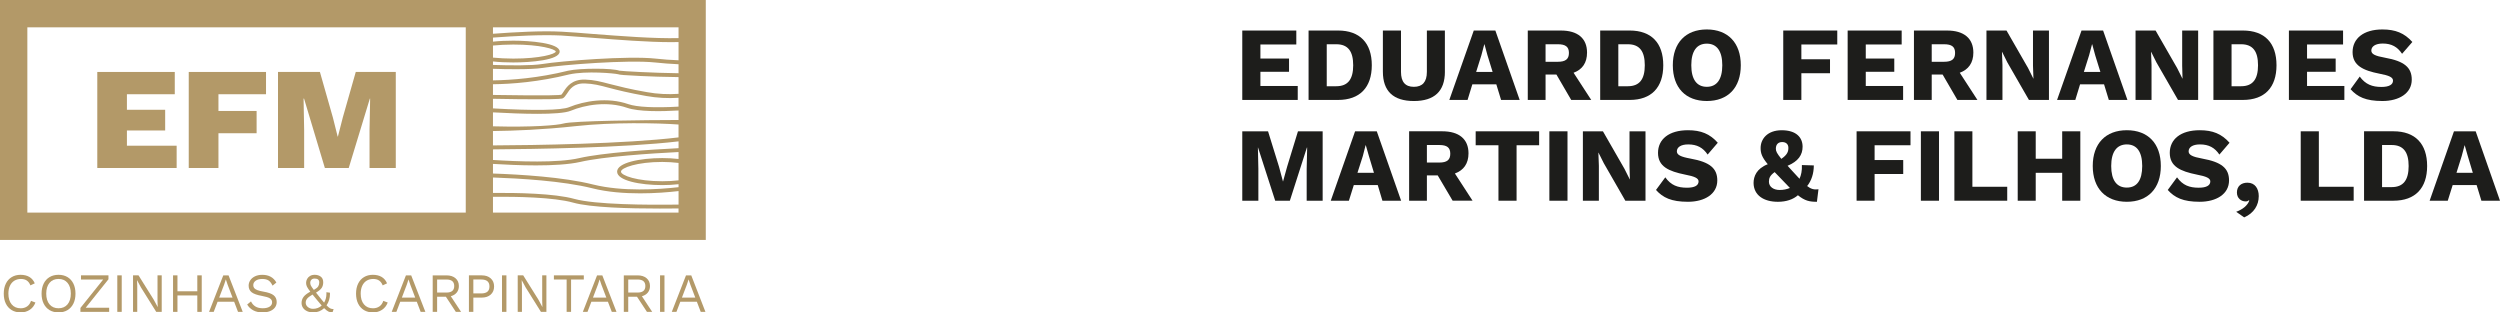
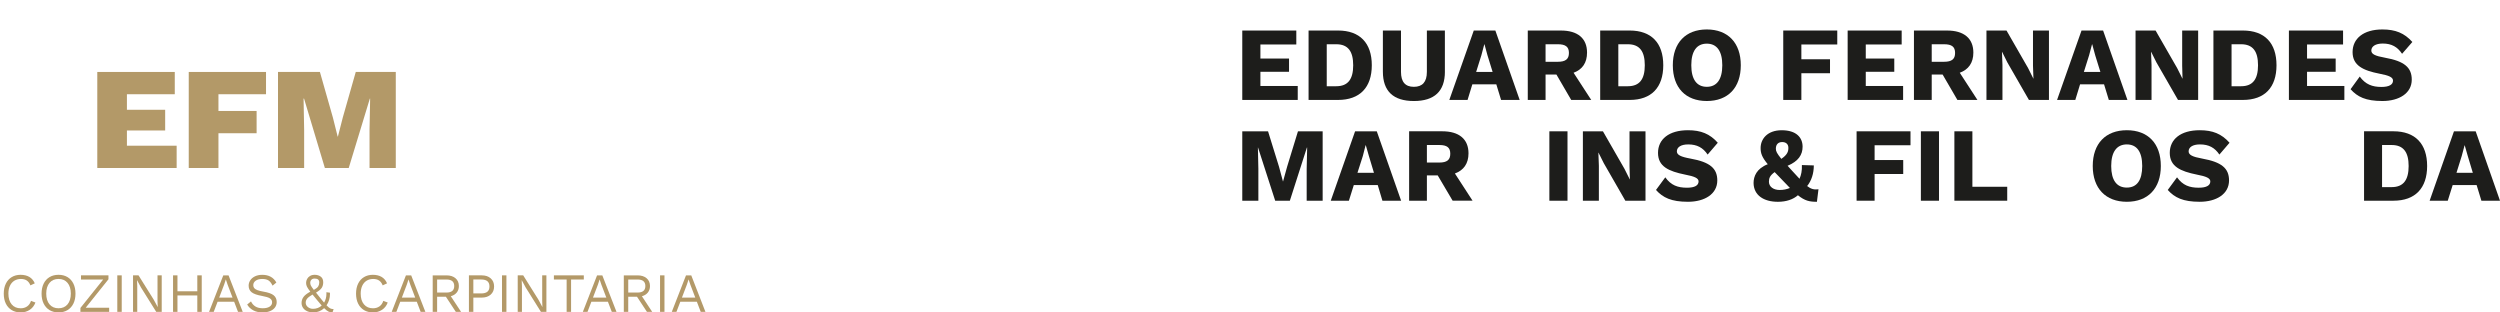
<svg xmlns="http://www.w3.org/2000/svg" id="Layer_1" width="1593.97" height="199.2" viewBox="0 0 1593.97 199.2">
  <defs>
    <style>.cls-1{fill:#1d1d1b;}.cls-2{fill:#b39968;}</style>
  </defs>
  <polygon class="cls-2" points="112.63 92.9 80.92 92.9 80.92 83.19 105.31 83.19 105.31 69.99 80.92 69.99 80.92 60.08 111.43 60.08 111.43 45.88 62.03 45.88 62.03 107.11 112.63 107.11 112.63 92.9" />
  <polygon class="cls-2" points="139.28 84.95 163.61 84.95 163.61 70.75 139.28 70.75 139.28 60.08 169.61 60.08 169.61 45.88 120.34 45.88 120.34 107.11 139.28 107.11 139.28 84.95" />
  <polygon class="cls-2" points="193.92 82.62 193.55 62.86 193.86 62.86 207.13 107.1 222.35 107.1 235.81 62.86 236 62.86 235.61 82.62 235.61 107.1 252.35 107.1 252.35 45.88 226.83 45.88 218.56 74.92 215.46 87.04 215.28 87.04 212.24 74.92 203.97 45.88 177.25 45.88 177.25 107.1 193.92 107.1 193.92 82.62" />
-   <path class="cls-2" d="M432.63,24.3c-15.6.38-37.14-1.32-54.58-2.65-7.89-.63-14.72-1.2-20.03-1.45-12.63-.69-30.19.32-43.71,1.33v-4.1h118.32v6.88ZM432.63,38.43c-4.93-.19-9.86-.5-14.72-1.07-17.37-1.89-60.2,1.51-72.26,3.47-6.63,1.07-20.15.94-31.33.57v-2.21c3.98.44,8.4.63,12.95.63,10.99,0,29.56-1.45,29.56-6.95s-19.33-6.94-29.56-6.94c-4.55,0-8.91.19-12.95.63v-2.59c13.46-1.01,31.01-1.96,43.59-1.32,5.24.32,12.06.82,19.96,1.45,15.85,1.26,35.12,2.78,50.28,2.78,1.51,0,3.02-.07,4.48-.07v11.61ZM432.63,46.7c-15.67-.19-36.26-1.32-37.59-1.64v.06c-4.35-1.77-25.26-1.71-32.72-.06-19.07,4.74-36.19,6-48.01,6.19v-7.39c4.68.19,9.73.26,14.6.26,6.82,0,13.14-.2,17.11-.82,11.94-1.96,54.45-5.3,71.64-3.47,4.92.57,9.98.88,14.97,1.13v5.74ZM432.63,59.83c-6.76.44-13.46.13-20.09-1.07-11.36-1.96-18.19-3.79-23.69-5.18-6.06-1.58-10.04-2.65-15.79-2.84-8.47-.26-11.81,4.73-13.77,7.77-.57.81-1.13,1.76-1.46,1.89-.57.2-5.62.76-43.52.13v-6.82c11.94-.13,29.31-1.45,48.57-6.25,10.93-2.4,29-.7,31.21-.13.94.38,3.91.63,14.47,1.13,5.3.26,15.22.63,24.07.7v10.67ZM432.63,67.98c-15.22.88-26.53.31-32.03-1.58-13.2-4.61-28.11-2.02-37.65,1.89-4.93,2.08-22.6,2.33-48.64.82v-6.13c12.45.26,21.35.32,27.8.32,15.47,0,16.35-.44,16.73-.63,1.01-.51,1.64-1.52,2.53-2.78,1.89-2.97,4.42-6.94,11.56-6.69,5.5.19,9.42,1.2,15.29,2.78,5.55,1.45,12.43,3.22,23.87,5.24,6.76,1.2,13.65,1.58,20.53,1.13v5.62ZM432.63,76.5c-21.35.06-67.21.44-73.46,2.27-3.67,1.07-19.58,2.46-44.86,1.77v-8.9c9.35.51,19.46.94,28.3.94,9.66,0,17.75-.5,21.29-1.96,9.1-3.78,23.31-6.25,35.88-1.89,7.32,2.52,21.53,2.4,32.85,1.71v6.06ZM432.63,87.6c-34.49,4.16-92.16,4.99-118.32,5.11v-9.16c13.84-.19,31.65-.82,52.93-3.15,23.31-2.53,51.42-2.02,65.38-1.01v8.2ZM432.63,94.48c-17.88.88-48.27,2.9-63.23,6.31-13.77,3.22-39.35,2.21-55.08,1.2v-6.75c26.15-.19,83.63-1.01,118.32-5.11v4.35ZM432.63,101.36c-3.35-.38-6.76-.57-10.36-.57-14.28,0-28.81,2.97-28.81,8.65s14.53,8.58,28.81,8.58c3.6,0,7.01-.19,10.36-.57v1.9c-12.89,1.45-35.63,2.97-54.46-1.7-19-4.8-47.12-6.44-63.86-7.01v-6.13c7.65.45,17.56.95,27.42.95,10.54,0,20.96-.57,28.23-2.21,14.79-3.41,44.85-5.43,62.67-6.31v4.41ZM432.63,114.99c-3.29.38-6.76.57-10.36.57-16.05,0-26.34-3.66-26.34-6.12s10.3-6.19,26.34-6.19c3.6,0,7.07.25,10.36.63v11.11ZM432.63,130.46c-19.84.25-53.12.06-66.51-3.66-12.7-3.53-36.83-3.91-51.8-3.79v-9.84c16.62.57,44.47,2.15,63.3,6.88,9.73,2.46,20.53,3.23,30.51,3.23,9.47,0,18.12-.7,24.51-1.45v8.64ZM432.63,135.57h-118.32v-10.1c14.85-.13,38.72.25,51.1,3.72,11.25,3.16,35.82,3.79,55.27,3.79,4.29,0,8.33,0,11.94-.07v2.66ZM296.95,135.57H17.44V17.42h279.52v118.16ZM314.32,29.03c4.04-.38,8.4-.63,12.95-.63,17.18,0,26.78,2.9,27.1,4.48-.32,1.58-9.92,4.48-27.1,4.48-4.55,0-8.97-.25-12.95-.63v-7.7ZM0,152.99h450V0H0v152.99Z" />
  <path class="cls-2" d="M18.99,197.52c-1.67,1.12-3.6,1.67-5.79,1.67s-4.09-.49-5.72-1.46c-1.62-.98-2.87-2.36-3.76-4.16-.88-1.8-1.32-3.92-1.32-6.37s.44-4.54,1.32-6.35c.88-1.81,2.14-3.21,3.76-4.18,1.63-.98,3.51-1.46,5.65-1.46s4.11.46,5.63,1.38c1.52.92,2.65,2.27,3.41,4.06l-2.79,1.3c-.52-1.36-1.27-2.38-2.26-3.07-.99-.68-2.25-1.02-3.78-1.02s-3,.37-4.2,1.11c-1.2.74-2.13,1.82-2.8,3.23-.66,1.41-.99,3.08-.99,5.01,0,2.91.7,5.2,2.1,6.86,1.4,1.66,3.32,2.49,5.74,2.49,1.58,0,2.94-.4,4.1-1.2,1.15-.8,1.98-1.98,2.47-3.53l2.82,1.05c-.73,1.98-1.93,3.53-3.6,4.64" />
  <path class="cls-2" d="M43.04,176.67c1.63.98,2.87,2.37,3.76,4.16.88,1.8,1.33,3.92,1.33,6.37s-.44,4.56-1.33,6.37c-.88,1.79-2.13,3.18-3.76,4.16-1.63.98-3.53,1.46-5.72,1.46s-4.09-.49-5.72-1.46c-1.63-.98-2.88-2.37-3.76-4.16-.88-1.8-1.33-3.93-1.33-6.37s.45-4.57,1.33-6.37c.88-1.8,2.13-3.18,3.76-4.16,1.62-.97,3.53-1.46,5.72-1.46s4.09.49,5.72,1.46M31.58,180.34c-1.4,1.66-2.1,3.95-2.1,6.86s.7,5.2,2.1,6.86c1.4,1.66,3.31,2.49,5.73,2.49s4.34-.83,5.74-2.49c1.4-1.66,2.1-3.95,2.1-6.86s-.7-5.21-2.1-6.86c-1.4-1.66-3.31-2.49-5.74-2.49s-4.33.83-5.73,2.49" />
  <polygon class="cls-2" points="69.6 196.2 69.6 198.84 51.28 198.84 51.28 196.34 65.79 178.21 51.64 178.21 51.64 175.56 69.15 175.56 69.15 178.07 54.64 196.2 69.6 196.2" />
  <rect class="cls-2" x="74.79" y="175.56" width="2.82" height="23.28" />
  <polygon class="cls-2" points="103.11 198.84 99.61 198.84 89.87 183.25 87.4 178.67 87.36 178.67 87.51 182.41 87.51 198.84 84.82 198.84 84.82 175.56 88.32 175.56 98.02 191.08 100.53 195.74 100.57 195.74 100.43 192 100.43 175.56 103.11 175.56 103.11 198.84" />
  <polygon class="cls-2" points="128.62 175.56 128.62 198.85 125.8 198.85 125.8 188.37 113.15 188.37 113.15 198.85 110.33 198.85 110.33 175.56 113.15 175.56 113.15 185.72 125.8 185.72 125.8 175.56 128.62 175.56" />
  <path class="cls-2" d="M149.29,192.39h-10.56l-2.47,6.46h-2.97l9.07-23.28h3.36l9.04,23.28h-3l-2.47-6.46ZM148.26,189.74l-3.14-8.25-1.09-3.25h-.07l-1.02,3.14-3.18,8.36h8.51Z" />
  <path class="cls-2" d="M176.2,180.15l-2.43,1.98c-.71-1.55-1.55-2.65-2.53-3.3-.98-.65-2.31-.97-4.01-.97-1.79,0-3.19.37-4.22,1.12-1.02.74-1.53,1.68-1.53,2.83,0,.76.2,1.38.6,1.87.4.49,1.07.92,2,1.29.93.36,2.21.69,3.87.97,3.08.52,5.26,1.29,6.54,2.33,1.28,1.03,1.93,2.47,1.93,4.3,0,1.32-.37,2.47-1.11,3.47-.74,1-1.8,1.78-3.16,2.33-1.37.55-2.94.83-4.73.83-2.35,0-4.36-.46-6.02-1.38-1.66-.92-2.93-2.14-3.8-3.67l2.44-1.98c.63,1.39,1.57,2.46,2.8,3.23,1.24.76,2.79,1.14,4.65,1.14s3.29-.33,4.37-1c1.09-.67,1.63-1.62,1.63-2.84,0-1.04-.47-1.86-1.41-2.47-.94-.61-2.61-1.12-5.01-1.55-3.11-.54-5.3-1.32-6.6-2.32-1.29-1.01-1.94-2.43-1.94-4.23,0-1.25.35-2.4,1.07-3.46.7-1.06,1.72-1.9,3.03-2.52,1.32-.62,2.85-.93,4.59-.93,4.17,0,7.17,1.65,9,4.94" />
  <path class="cls-2" d="M210.5,196.6c.62.32,1.36.48,2.21.48l-.71,2.12c-.94,0-1.79-.18-2.54-.53-.75-.35-1.69-1.08-2.79-2.19-.92.87-1.97,1.54-3.14,2.01s-2.46.71-3.85.71-2.72-.26-3.85-.78c-1.13-.52-2.01-1.24-2.63-2.15-.62-.92-.93-1.95-.93-3.1,0-1.46.43-2.76,1.29-3.9.86-1.14,2.29-2.24,4.29-3.3-1.01-1.32-1.72-2.36-2.11-3.14-.39-.78-.58-1.6-.58-2.47s.21-1.7.64-2.49c.42-.79,1.05-1.43,1.87-1.92.82-.5,1.81-.74,2.97-.74,1.53,0,2.82.4,3.87,1.18,1.05.79,1.57,1.99,1.57,3.62,0,1.34-.31,2.5-.93,3.49-.63.99-1.85,2.01-3.66,3.07.4.54,1.18,1.52,2.33,2.93l1.27,1.59,1.55,1.87c.99-1.62,1.49-3.52,1.49-5.68,0-.42-.01-.74-.04-.95l2.26.28.04.85c0,1.32-.19,2.59-.56,3.82-.38,1.24-.92,2.37-1.63,3.41.92.96,1.69,1.61,2.31,1.92M202.57,196.38c.94-.36,1.79-.87,2.54-1.56-.8-.87-1.87-2.14-3.21-3.81l-2.62-3.21c-1.72.99-2.87,1.86-3.47,2.63-.6.77-.9,1.61-.9,2.52,0,1.13.46,2.07,1.38,2.82.92.75,2.01,1.13,3.28,1.13,1.06,0,2.06-.18,3-.53M198.53,178.38c-.48.52-.72,1.16-.72,1.94,0,.61.14,1.21.42,1.78.28.58.91,1.49,1.87,2.73,1.43-.78,2.37-1.52,2.8-2.26.44-.73.66-1.56.66-2.5,0-1.65-.99-2.47-2.97-2.47-.89,0-1.58.26-2.07.78" />
  <path class="cls-2" d="M243.6,197.52c-1.67,1.12-3.6,1.67-5.79,1.67s-4.1-.49-5.72-1.46c-1.62-.98-2.88-2.36-3.76-4.16-.88-1.8-1.32-3.92-1.32-6.37s.44-4.54,1.32-6.35c.88-1.81,2.13-3.21,3.76-4.18,1.62-.98,3.51-1.46,5.65-1.46s4.12.46,5.63,1.38c1.52.92,2.66,2.27,3.41,4.06l-2.79,1.3c-.52-1.36-1.27-2.38-2.26-3.07-.99-.68-2.25-1.02-3.78-1.02s-3,.37-4.2,1.11c-1.2.74-2.13,1.82-2.79,3.23-.66,1.41-.99,3.08-.99,5.01,0,2.91.7,5.2,2.1,6.86,1.4,1.66,3.31,2.49,5.74,2.49,1.58,0,2.94-.4,4.1-1.2,1.15-.8,1.98-1.98,2.47-3.53l2.82,1.05c-.73,1.98-1.93,3.53-3.6,4.64" />
  <path class="cls-2" d="M265.75,192.39h-10.56l-2.47,6.46h-2.97l9.07-23.28h3.35l9.04,23.28h-3l-2.47-6.46ZM264.73,189.74l-3.14-8.25-1.09-3.25h-.07l-1.02,3.14-3.18,8.36h8.51Z" />
  <path class="cls-2" d="M284.28,189.18h-5.58v9.67h-2.82v-23.28h8.82c2.38,0,4.28.61,5.72,1.83,1.43,1.22,2.15,2.88,2.15,4.97,0,1.65-.45,3.03-1.37,4.16-.92,1.13-2.18,1.91-3.78,2.33l6.56,9.98h-3.35l-6.35-9.67ZM278.7,186.53h5.96c3.3,0,4.95-1.38,4.95-4.16s-1.65-4.16-4.95-4.16h-5.96v8.32Z" />
  <path class="cls-2" d="M312.88,177.48c1.44,1.28,2.15,3,2.15,5.17s-.72,3.89-2.15,5.17c-1.43,1.28-3.33,1.92-5.68,1.92h-5.4v9.1h-2.82v-23.28h8.22c2.35,0,4.25.64,5.68,1.92M310.78,185.98c.87-.74,1.29-1.85,1.29-3.33s-.42-2.59-1.29-3.34c-.86-.74-2.2-1.11-4-1.11h-4.98v8.89h4.98c1.81,0,3.14-.37,4-1.11" />
  <rect class="cls-2" x="320.07" y="175.56" width="2.82" height="23.28" />
  <polygon class="cls-2" points="348.38 198.84 344.89 198.84 335.14 183.25 332.67 178.67 332.63 178.67 332.78 182.41 332.78 198.84 330.09 198.84 330.09 175.56 333.59 175.56 343.3 191.08 345.81 195.74 345.84 195.74 345.7 192 345.7 175.56 348.38 175.56 348.38 198.84" />
  <polygon class="cls-2" points="372.23 178.21 364.11 178.21 364.11 198.84 361.28 198.84 361.28 178.21 353.16 178.21 353.16 175.56 372.23 175.56 372.23 178.21" />
  <path class="cls-2" d="M387.61,192.39h-10.56l-2.47,6.46h-2.97l9.07-23.28h3.35l9.04,23.28h-3l-2.47-6.46ZM386.58,189.74l-3.14-8.25-1.09-3.25h-.07l-1.02,3.14-3.18,8.36h8.51Z" />
  <path class="cls-2" d="M406.13,189.18h-5.58v9.67h-2.82v-23.28h8.82c2.38,0,4.28.61,5.72,1.83,1.43,1.22,2.15,2.88,2.15,4.97,0,1.65-.46,3.03-1.37,4.16-.92,1.13-2.18,1.91-3.78,2.33l6.56,9.98h-3.35l-6.35-9.67ZM400.56,186.53h5.96c3.3,0,4.95-1.38,4.95-4.16s-1.65-4.16-4.95-4.16h-5.96v8.32Z" />
  <rect class="cls-2" x="420.84" y="175.56" width="2.82" height="23.28" />
  <path class="cls-2" d="M444.32,192.39h-10.56l-2.47,6.46h-2.97l9.07-23.28h3.35l9.04,23.28h-3l-2.47-6.46ZM443.3,189.74l-3.14-8.25-1.09-3.25h-.07l-1.02,3.14-3.18,8.36h8.51Z" />
  <polygon class="cls-1" points="827.42 54.82 827.42 63.72 792.06 63.72 792.06 19.47 826.51 19.47 826.51 28.36 803.62 28.36 803.62 37.33 821.87 37.33 821.87 45.77 803.62 45.77 803.62 54.82 827.42 54.82" />
  <path class="cls-1" d="M862.78,41.59c0-8.82-3.27-13.38-10.79-13.38h-6.08v26.77h6.08c7.53,0,10.79-4.56,10.79-13.39M874.64,41.59c0,14.14-7.61,22.13-21.52,22.13h-18.79V19.46h18.79c13.91,0,21.52,7.98,21.52,22.13" />
  <path class="cls-1" d="M921.25,45.7c0,12.47-6.69,18.71-19.77,18.71s-19.77-6.24-19.77-18.71v-26.23h11.55v26.38c0,6.39,2.74,9.51,8.21,9.51s8.29-3.12,8.29-9.51v-26.38h11.48v26.23Z" />
  <path class="cls-1" d="M951.67,45.85l-3.27-10.57-1.9-7h-.15l-1.83,6.92-3.34,10.65h10.49ZM954.03,53.76h-15.28l-3.05,9.96h-11.63l15.59-44.25h13.76l15.51,44.25h-11.86l-3.04-9.96Z" />
  <path class="cls-1" d="M985.43,39.39h7.83c4.87,0,7.07-1.68,7.07-5.63s-2.2-5.55-7.07-5.55h-7.83v11.18ZM992.35,47.52h-6.92v16.2h-11.34V19.47h21.14c10.65,0,16.65,4.94,16.65,14.07,0,6.46-2.97,10.8-8.59,12.85l11.26,17.33h-12.77l-9.43-16.2Z" />
  <path class="cls-1" d="M1048.7,41.59c0-8.82-3.27-13.38-10.8-13.38h-6.08v26.77h6.08c7.53,0,10.8-4.56,10.8-13.39M1060.48,41.59c0,14.14-7.53,22.13-21.44,22.13h-18.78V19.46h18.78c13.92,0,21.44,7.98,21.44,22.13" />
  <path class="cls-1" d="M1078.35,41.59c0,9.05,3.5,13.76,9.88,13.76s9.88-4.71,9.88-13.76-3.49-13.76-9.88-13.76-9.88,4.72-9.88,13.76M1109.91,41.59c0,14.3-8.13,22.81-21.67,22.81s-21.67-8.51-21.67-22.81,8.21-22.81,21.67-22.81,21.67,8.52,21.67,22.81" />
  <polygon class="cls-1" points="1148.53 28.36 1148.53 37.79 1166.79 37.79 1166.79 46.69 1148.53 46.69 1148.53 63.72 1136.98 63.72 1136.98 19.46 1171.42 19.46 1171.42 28.36 1148.53 28.36" />
  <polygon class="cls-1" points="1213.4 54.82 1213.4 63.72 1178.04 63.72 1178.04 19.47 1212.48 19.47 1212.48 28.36 1189.59 28.36 1189.59 37.33 1207.77 37.33 1207.77 45.77 1189.59 45.77 1189.59 54.82 1213.4 54.82" />
  <path class="cls-1" d="M1231.64,39.39h7.83c4.95,0,7.07-1.68,7.07-5.63s-2.12-5.55-7.07-5.55h-7.83v11.18ZM1238.56,47.52h-6.92v16.2h-11.33V19.47h21.15c10.64,0,16.73,4.94,16.73,14.07,0,6.46-3.05,10.8-8.67,12.85l11.26,17.33h-12.77l-9.43-16.2Z" />
  <polygon class="cls-1" points="1306.39 63.72 1293.62 63.72 1279.85 39.77 1276.51 33.07 1276.43 33.07 1276.74 41.37 1276.74 63.72 1266.54 63.72 1266.54 19.46 1279.32 19.46 1293.09 43.42 1296.43 50.11 1296.5 50.11 1296.21 41.81 1296.21 19.46 1306.39 19.46 1306.39 63.72" />
  <path class="cls-1" d="M1339.17,45.85l-3.28-10.57-1.9-7h-.15l-1.83,6.92-3.35,10.65h10.5ZM1341.52,53.76h-15.29l-3.04,9.96h-11.63l15.59-44.25h13.76l15.51,44.25h-11.86l-3.04-9.96Z" />
  <polygon class="cls-1" points="1401.51 63.72 1388.67 63.72 1374.9 39.77 1371.56 33.07 1371.48 33.07 1371.79 41.37 1371.79 63.72 1361.6 63.72 1361.6 19.46 1374.37 19.46 1388.13 43.42 1391.48 50.11 1391.55 50.11 1391.33 41.81 1391.33 19.46 1401.51 19.46 1401.51 63.72" />
  <path class="cls-1" d="M1439.69,41.59c0-8.82-3.27-13.38-10.79-13.38h-6.09v26.77h6.09c7.53,0,10.79-4.56,10.79-13.39M1451.47,41.59c0,14.14-7.52,22.13-21.44,22.13h-18.78V19.46h18.78c13.92,0,21.44,7.98,21.44,22.13" />
  <polygon class="cls-1" points="1494.74 54.82 1494.74 63.72 1459.38 63.72 1459.38 19.47 1493.91 19.47 1493.91 28.36 1470.94 28.36 1470.94 37.33 1489.19 37.33 1489.19 45.77 1470.94 45.77 1470.94 54.82 1494.74 54.82" />
  <path class="cls-1" d="M1538.08,26.77l-6.54,7.53c-2.96-4.41-6.69-6.54-12.31-6.54-4.79,0-7.3,1.9-7.3,4.48,0,2.28,2.43,3.43,8.74,4.56,12.32,2.2,17.04,6.24,17.04,13.99,0,8.67-8.06,13.61-18.71,13.61s-15.97-2.66-20.3-7.53l5.85-8.06c3.65,5.02,7.98,6.62,13.84,6.62,4.94,0,7.37-1.52,7.37-4.03,0-2.13-2.5-3.27-8.59-4.41-10.42-2.05-17.19-5.18-17.19-13.76s6.85-14.45,19.01-14.45c8.29,0,13.99,2.28,19.09,7.98" />
  <polygon class="cls-1" points="843.31 127.97 833.12 127.97 833.12 107.67 833.43 94.06 833.27 94.06 822.4 127.97 813.05 127.97 802.1 94.06 802.02 94.06 802.32 107.67 802.32 127.97 792.06 127.97 792.06 83.72 808.49 83.72 815.48 106.3 817.99 115.65 818.07 115.65 820.65 106.3 827.57 83.72 843.31 83.72 843.31 127.97" />
  <path class="cls-1" d="M876.01,110.18l-3.2-10.64-1.98-6.92h-.15l-1.75,6.84-3.43,10.72h10.5ZM878.44,118.01h-15.28l-3.12,9.96h-11.56l15.51-44.25h13.83l15.52,44.25h-11.93l-2.97-9.96Z" />
  <path class="cls-1" d="M909.77,103.64h7.91c4.87,0,7-1.67,7-5.63s-2.13-5.55-7-5.55h-7.91v11.18ZM916.69,111.85h-6.92v16.12h-11.33v-44.26h21.13c10.65,0,16.73,4.94,16.73,14.06,0,6.46-3.05,10.8-8.67,12.85l11.25,17.34h-12.7l-9.51-16.12Z" />
-   <polygon class="cls-1" points="981.33 92.61 966.95 92.61 966.95 127.97 955.4 127.97 955.4 92.61 940.87 92.61 940.87 83.72 981.33 83.72 981.33 92.61" />
  <rect class="cls-1" x="987.86" y="83.72" width="11.56" height="44.26" />
  <polygon class="cls-1" points="1049.15 127.97 1036.3 127.97 1022.54 104.02 1019.19 97.33 1019.11 97.33 1019.42 105.69 1019.42 127.97 1009.23 127.97 1009.23 83.72 1022.01 83.72 1035.76 107.67 1039.11 114.36 1039.19 114.36 1038.96 106.07 1038.96 83.72 1049.15 83.72 1049.15 127.97" />
  <path class="cls-1" d="M1095.23,91.02l-6.46,7.53c-2.97-4.41-6.77-6.47-12.39-6.47-4.72,0-7.23,1.83-7.23,4.41,0,2.28,2.43,3.5,8.75,4.64,12.24,2.2,17.03,6.15,17.03,13.91,0,8.67-8.05,13.61-18.71,13.61s-15.97-2.66-20.38-7.53l5.93-8.06c3.65,5.09,7.91,6.62,13.84,6.62,4.95,0,7.38-1.45,7.38-4.03,0-2.05-2.58-3.19-8.59-4.33-10.49-2.12-17.27-5.17-17.27-13.84s6.92-14.45,19.09-14.45c8.29,0,13.92,2.28,19.01,7.98" />
  <path class="cls-1" d="M1132.26,94.75c0,1.75.69,3.04,3.5,6.54,3.95-2.74,4.49-4.72,4.49-7.07s-1.6-3.65-3.95-3.65c-2.58,0-4.03,1.6-4.03,4.18M1141.23,119.84c-1.14-1.14-2.5-2.59-3.87-4.03-2.28-2.36-4.26-4.41-5.86-6.08-3.04,2.2-3.65,3.87-3.65,6.15,0,3.12,2.82,5.25,6.85,5.25,2.36,0,4.56-.45,6.54-1.29M1158.42,128.66c-4.71,0-7.67-.61-12.09-4.18-3.04,2.66-7.37,4.18-12.77,4.18-9.05,0-15.44-4.18-15.51-12.01,0-4.11,1.9-9.2,9.05-11.94-3.65-4.41-4.56-6.92-4.56-10.34,0-5.63,4.18-11.33,13.46-11.33s13.31,4.64,13.31,10.49c0,5.25-2.81,9.36-9.58,12.17.91.99,1.98,2.13,3.12,3.42l4.49,4.87c1.06-2.36,1.67-5.17,1.52-8.75l7.6.23c0,5.1-1.45,9.66-4.25,13.16,2.43,1.9,4.4,2.43,7.22,2.05l-.99,7.98Z" />
  <polygon class="cls-1" points="1195.22 92.61 1195.22 102.04 1213.47 102.04 1213.47 110.94 1195.22 110.94 1195.22 127.97 1183.74 127.97 1183.74 83.72 1218.11 83.72 1218.11 92.61 1195.22 92.61" />
  <rect class="cls-1" x="1224.73" y="83.72" width="11.56" height="44.26" />
  <polygon class="cls-1" points="1279.78 119.08 1279.78 127.97 1246.09 127.97 1246.09 83.72 1257.57 83.72 1257.57 119.08 1279.78 119.08" />
-   <polygon class="cls-1" points="1326.39 83.72 1326.39 127.98 1314.83 127.98 1314.83 110.18 1297.95 110.18 1297.95 127.98 1286.47 127.98 1286.47 83.72 1297.95 83.72 1297.95 101.21 1314.83 101.21 1314.83 83.72 1326.39 83.72" />
  <path class="cls-1" d="M1346.08,105.84c0,9.05,3.5,13.76,9.96,13.76s9.81-4.72,9.81-13.76-3.42-13.76-9.81-13.76-9.96,4.72-9.96,13.76M1377.72,105.84c0,14.3-8.21,22.81-21.67,22.81s-21.74-8.51-21.74-22.81,8.21-22.81,21.74-22.81,21.67,8.51,21.67,22.81" />
  <path class="cls-1" d="M1421.52,91.02l-6.46,7.53c-2.97-4.41-6.77-6.47-12.4-6.47-4.71,0-7.22,1.83-7.22,4.41,0,2.28,2.43,3.5,8.74,4.64,12.24,2.2,17.03,6.15,17.03,13.91,0,8.67-8.05,13.61-18.71,13.61s-15.96-2.66-20.37-7.53l5.92-8.06c3.65,5.09,7.91,6.62,13.84,6.62,4.94,0,7.38-1.45,7.38-4.03,0-2.05-2.58-3.19-8.59-4.33-10.49-2.12-17.26-5.17-17.26-13.84s6.92-14.45,19.08-14.45c8.29,0,13.92,2.28,19.02,7.98" />
-   <path class="cls-1" d="M1440.15,125.08c0,5.71-3.04,10.8-9.28,13.53l-5.1-3.57c4.11-1.52,7.22-3.96,8.36-7.15l-.3-.23c-.53.53-1.06.76-2.05.76-2.59,0-5.55-1.75-5.55-5.71s2.73-6.23,6.69-6.23c4.87,0,7.23,3.8,7.23,8.59" />
-   <polygon class="cls-1" points="1500.67 119.08 1500.67 127.97 1466.91 127.97 1466.91 83.72 1478.47 83.72 1478.47 119.08 1500.67 119.08" />
  <path class="cls-1" d="M1535.72,105.84c0-8.82-3.34-13.38-10.79-13.38h-6.16v26.84h6.16c7.45,0,10.79-4.56,10.79-13.46M1547.51,105.84c0,14.14-7.61,22.13-21.44,22.13h-18.78v-44.26h18.78c13.84,0,21.44,7.98,21.44,22.13" />
  <path class="cls-1" d="M1576.64,110.18l-3.2-10.64-1.97-6.92h-.07l-1.83,6.84-3.35,10.72h10.42ZM1579.07,118.01h-15.28l-3.12,9.96h-11.56l15.51-44.25h13.84l15.51,44.25h-11.86l-3.04-9.96Z" />
</svg>